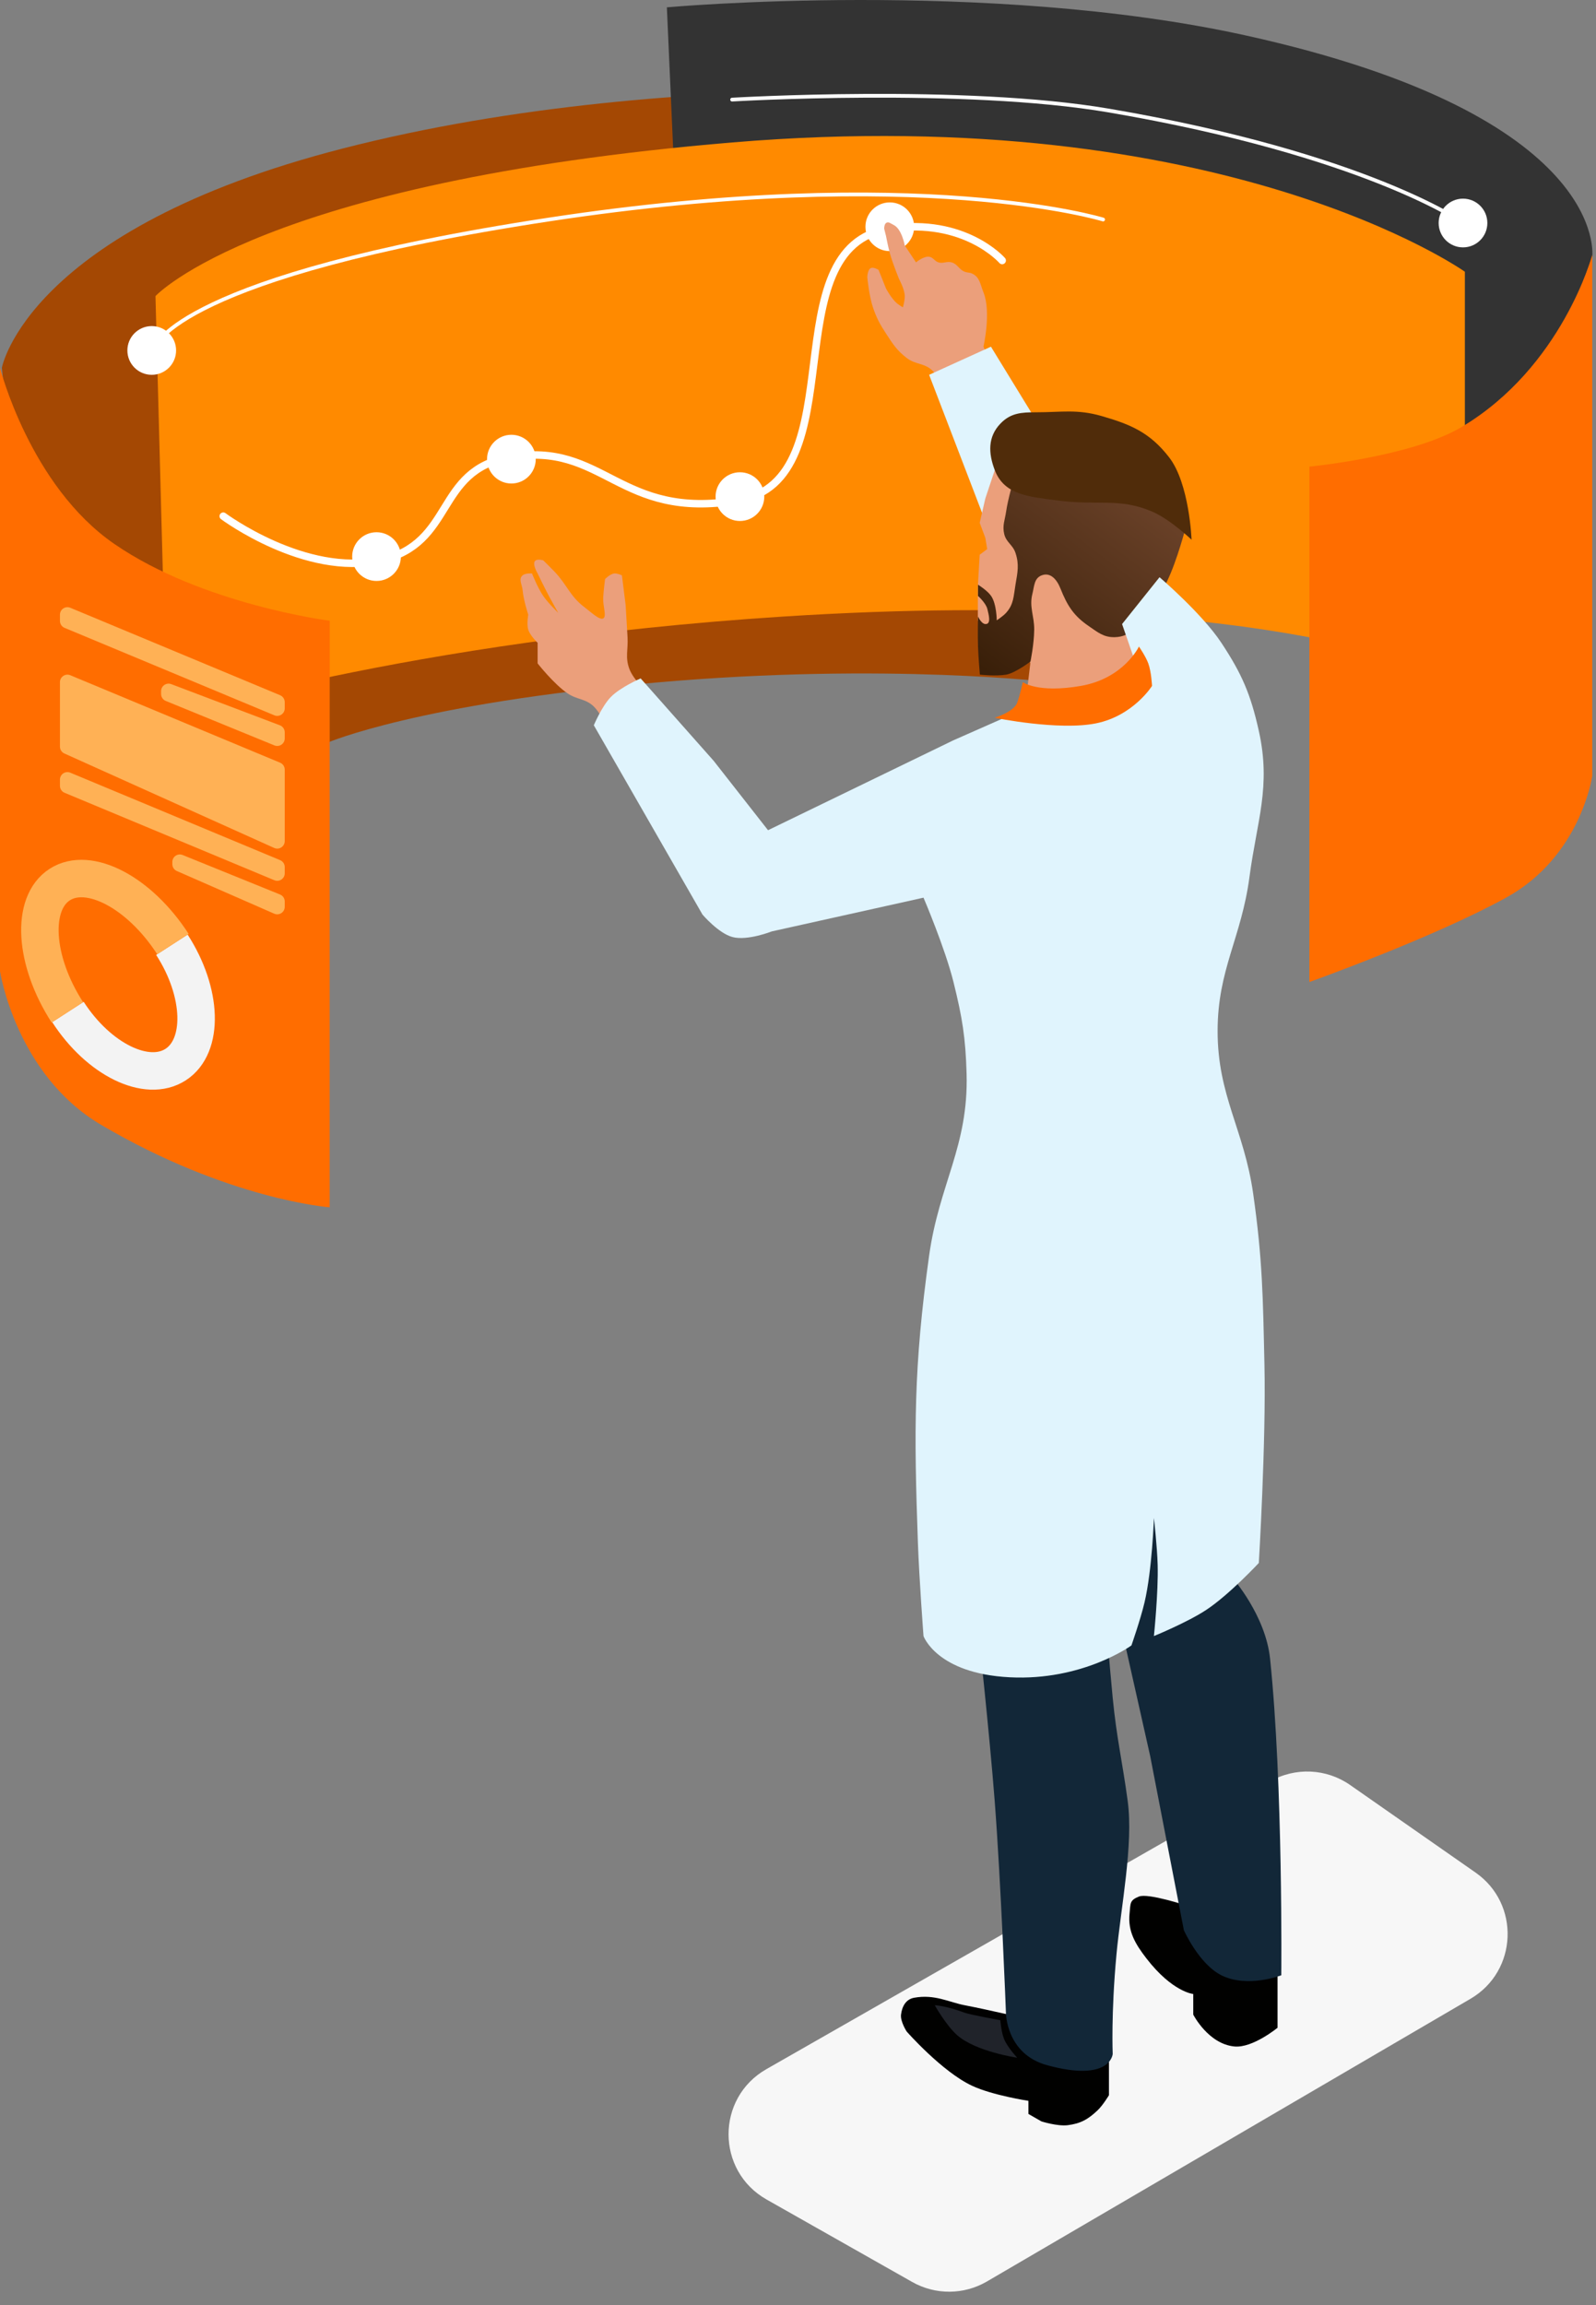
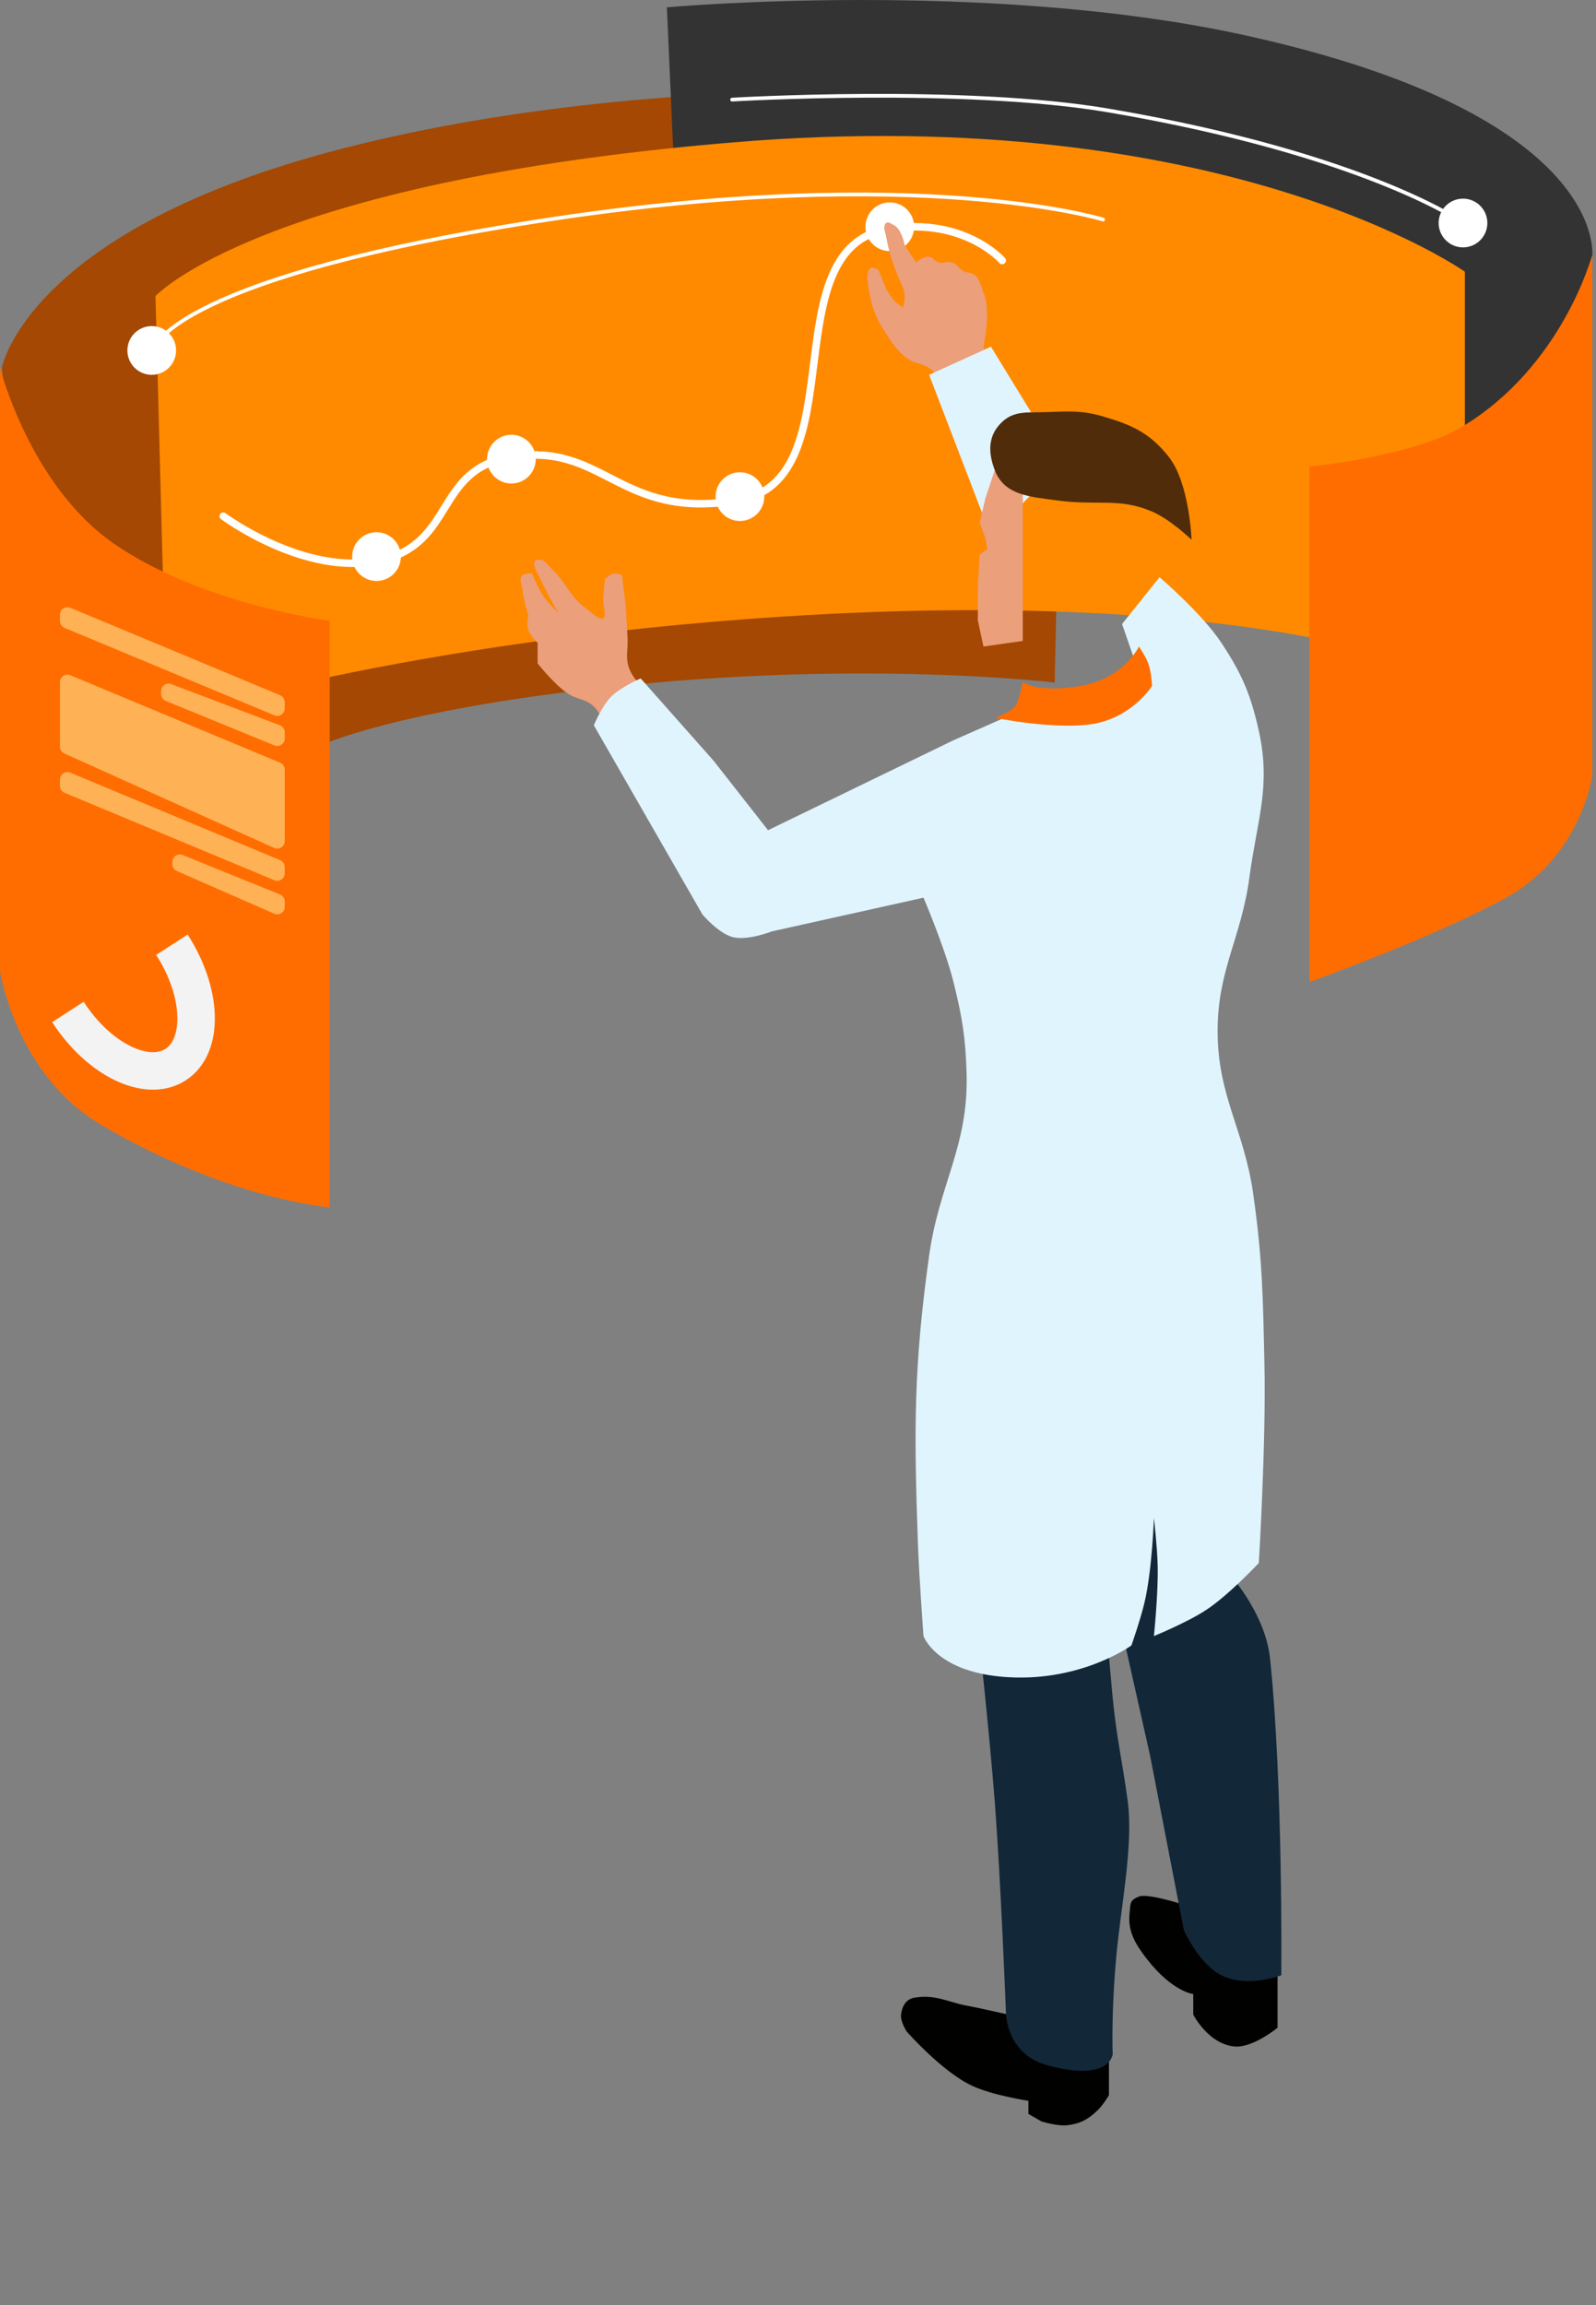
<svg xmlns="http://www.w3.org/2000/svg" width="426" height="615" viewBox="0 0 426 615" fill="none">
  <rect x="0" y="0" width="426" height="615" fill="#808080" stroke="none" />
  <path d="M0.5 98.114C0.5 98.114 7.245 61.253 91.5 39.614C183 16.114 285 26.114 285 26.114L281.5 182.114C281.5 182.114 237 176.638 175 182.114C111.5 187.722 87.5 198.114 87.5 198.114L6.5 159.114L0.5 98.114Z" fill="#A44803" />
  <path d="M178 1.956C178 1.956 263.5 -5.759 332.5 9.456C430 30.956 425 68.5 425 68.5L382 185.456C382 185.456 360.397 161.567 336 156.5C284.076 145.715 185 159.456 185 159.456L178 1.956Z" fill="#333333" />
  <path d="M41.5 79C41.5 79 69.551 48.536 195.5 38C327 27 391 72.5 391 72.5V182C391 182 341.5 156 209 164.5C108.129 170.971 44.5 191.5 44.5 191.5L41.5 79Z" fill="#FF8A00" />
  <path d="M349.5 124.5C349.5 124.5 376.729 121.864 390 114C417 98 425 68 425 68V207C425 207 422 228.5 402 239.5C382.455 250.25 349.5 262 349.5 262V124.5Z" fill="#FF6D00" />
  <path d="M0 98.114C0 98.114 8 129.614 30.5 145.114C54 161.303 88 165.614 88 165.614V322.114C88 322.114 61 320.114 27 300.114C4.244 286.728 0 259.114 0 259.114V98.114Z" fill="#FF6D00" />
  <circle cx="40.5" cy="93.5" r="6.5" fill="white" />
  <circle cx="100.5" cy="148.5" r="6.5" fill="white" />
  <circle cx="136.5" cy="122.5" r="6.5" fill="white" />
  <circle cx="197.5" cy="132.5" r="6.5" fill="white" />
  <circle cx="237.5" cy="60.5" r="6.5" fill="white" />
  <circle cx="390.5" cy="59.5" r="6.5" fill="white" />
  <path d="M59.591 137.716C59.591 137.716 81.5 154 101.499 149.5C121.498 145 116 125.5 135.998 122C161.342 117.564 165.028 138.94 197 133.5C228.971 128.06 205.426 65.811 237.499 61C257.5 58 267.5 69.5 267.5 69.5" stroke="white" stroke-width="2" stroke-linecap="round" />
  <path d="M41.428 92.438C41.428 92.438 47.497 73.642 146.499 58.571C245.5 43.5 294.437 58.571 294.437 58.571" stroke="white" stroke-linecap="round" />
  <path d="M390.424 59.41C390.424 59.41 364.5 41.19 296 29.5C257.261 22.889 195.41 26.576 195.41 26.576" stroke="white" stroke-linecap="round" />
  <path d="M45.883 252.061C54.094 264.767 54.538 279.081 46.875 284.033C39.212 288.985 26.344 282.7 18.133 269.995" stroke="#F3F3F3" stroke-width="10" />
-   <path d="M46.158 251.883C37.244 238.09 23.711 230.984 15.931 236.012C8.15 241.04 9.07 256.298 17.983 270.091" stroke="#FFB155" stroke-width="10" />
  <path d="M16 164C16 162.573 17.452 161.605 18.769 162.154L74.769 185.487C75.514 185.798 76 186.526 76 187.333V189C76 190.427 74.548 191.395 73.231 190.846L17.231 167.513C16.485 167.202 16 166.474 16 165.667V164Z" fill="#FFB155" />
  <path d="M16 208C16 206.573 17.452 205.605 18.769 206.154L74.769 229.487C75.514 229.798 76 230.526 76 231.333V233C76 234.427 74.548 235.395 73.231 234.846L17.231 211.513C16.485 211.202 16 210.474 16 209.667V208Z" fill="#FFB155" />
  <path d="M16 182C16 180.573 17.452 179.605 18.769 180.154L74.769 203.487C75.514 203.798 76 204.526 76 205.333V224.407C76 225.858 74.503 226.826 73.179 226.231L17.179 201.031C16.462 200.708 16 199.994 16 199.207V182Z" fill="#FFB155" />
  <path d="M43 184.396C43 182.997 44.4 182.03 45.709 182.526L74.709 193.511C75.486 193.805 76 194.55 76 195.381V197.021C76 198.443 74.558 199.41 73.243 198.872L44.243 187.008C43.491 186.701 43 185.969 43 185.157V184.396Z" fill="#FFB155" />
  <path d="M46 229.969C46 228.55 47.437 227.582 48.751 228.115L74.751 238.656C75.506 238.962 76 239.695 76 240.509V241.941C76 243.384 74.519 244.352 73.198 243.773L47.198 232.389C46.47 232.071 46 231.352 46 230.557V229.969Z" fill="#FFB155" />
-   <path d="M339.013 475.274C345.723 471.442 354.039 471.819 360.376 476.241L393.858 499.606C405.83 507.96 405.107 525.91 392.503 533.275L263.432 608.697C257.283 612.29 249.687 612.342 243.489 608.834L204.614 586.829C191.113 579.187 191.076 559.749 204.549 552.056L339.013 475.274Z" fill="#F7F7F7" />
  <path d="M231.5 74C231.5 74 231.515 71.868 232.5 71.5C233.254 71.218 234.5 72 234.5 72L236.5 77C236.5 77 237.978 79.776 239.5 81C240.049 81.441 241 82 241 82C241 82 241.529 80.187 241.5 79C241.455 77.148 240 74.5 240 74.5C240 74.5 238.264 70.3 237.5 67.5C237.026 65.763 236.5 63 236.5 63L236 61C236 61 235.999 59.861 236.5 59.5C237.154 59.03 237.772 59.657 238.5 60C240.713 61.043 241.5 65.5 241.5 65.5L244.5 70C244.5 70 246.527 68.299 248 68.5C249.128 68.654 249.411 69.668 250.5 70C251.808 70.398 252.685 69.626 254 70C255.616 70.46 255.931 71.899 257.5 72.5C258.252 72.788 258.772 72.655 259.5 73C261.558 73.975 261.639 75.892 262.5 78C264.641 83.242 262.5 92.5 262.5 92.5L266 100L252 104.5C252 104.5 250.701 100.759 249 99C246.876 96.803 244.419 97.368 242 95.5C239.368 93.468 238.316 91.785 236.5 89C234.83 86.44 233.982 84.894 233 82C231.978 78.99 231.5 74 231.5 74Z" fill="#EB9F7B" />
  <path d="M143.5 171.5C143.5 171.5 141.494 169.605 141 168C140.54 166.507 141 164 141 164C141 164 139.721 160.096 139.5 157.5C139.367 155.944 138.309 154.512 139.5 153.5C140.258 152.855 142 153 142 153C142 153 143.515 156.841 145 159C146.332 160.938 149 163.5 149 163.5C149 163.5 147.443 160.775 146.5 159C145.271 156.686 143.5 153 143.5 153C143.5 153 141.82 150.218 143 149.5C143.667 149.094 145 149.5 145 149.5C145 149.5 146.854 151.303 148 152.5C151.354 156.003 152.125 159.082 156 162C157.819 163.37 159.999 165.5 161 165C162 164.5 160.888 161.645 161 159.5C161.102 157.54 161.5 154.5 161.5 154.5C161.5 154.5 162.864 153.087 164 153C164.802 152.938 166 153.5 166 153.5L167 161.5C167 161.5 167.304 166.681 167.5 170C167.695 173.319 166.819 175.392 168 178.5C169.137 181.494 173 185 173 185L161.5 193C161.5 193 160.013 189.973 158.5 188.5C156.309 186.369 154.031 186.713 151.5 185C147.841 182.524 143.5 177 143.5 177V171.5Z" fill="#EB9F7B" />
  <path d="M248 100L264.5 92.5L283.5 123.5L264.5 143L248 100Z" fill="#E0F4FD" />
  <path d="M244 533C249.5 532 253.282 534.189 257.5 535C270.5 537.5 296 544 296 544V559C296 559 294.412 561.652 293 563C290.473 565.412 288.466 566.567 285 567C282.26 567.342 278 566 278 566L274.5 564V560.5C274.5 560.5 264.998 559.055 259.5 556.5C251.451 552.76 242 542 242 542C242 542 240.277 539.339 240.5 537.5C240.768 535.29 241.809 533.398 244 533Z" fill="#010100" />
  <path d="M304 506C306.5 505 317 508.5 317 508.5L341 524V541C341 541 334.376 546.457 329.5 546C322.5 545.344 318.5 537.5 318.5 537.5V532C318.5 532 312.948 531.5 306 522.5C303.053 518.683 300.995 515.296 301.5 510.5C301.785 507.795 301.475 507.01 304 506Z" fill="#010100" />
  <path d="M266 124H273V171L262.5 172.5L261 165.5V156.5L261.5 148L263.5 146.5L263 143.5L261.5 139.5L263 133L266 124Z" fill="#EB9F7B" />
-   <path d="M280.5 150L287.5 159L296.5 166.5L303 165L304 179L296.5 183L284 185.5H274L275 177L272.5 166L274 152L280.5 150Z" fill="#EB9F7B" />
-   <path d="M279.548 129L287.548 132L296.548 130L305.048 132L315.048 137.5L316.548 140.5C316.548 140.5 314.179 149.619 311.548 155C308.883 160.449 308.31 164.983 303.048 168C301.065 169.137 299.832 169.946 297.548 170C294.574 170.071 293 168.682 290.548 167C286.522 164.239 284.86 161.533 283.048 157C282.048 154.5 280.335 152.632 278.048 153.5C276.007 154.275 276.08 156.383 275.548 158.5C274.686 161.93 276.09 164.464 276.048 168C276.001 171.949 275.048 176.5 275.048 176.5C275.048 176.5 270.982 179.584 268.548 180C265.853 180.46 261.548 180 261.548 180C261.548 180 261.148 175.434 261.048 172.5C260.94 169.378 261.048 164.5 261.048 164.5C261.048 164.5 261.943 166.485 263.048 166.5C264.622 166.522 263.915 164.031 263.548 162.5C263.156 160.867 261.048 159 261.048 159V156C261.048 156 263.524 157.519 264.548 159C266.028 161.143 266.048 165.5 266.048 165.5C266.048 165.5 267.711 164.429 268.548 163.5C270.614 161.206 270.535 159.045 271.048 156C271.599 152.727 272.097 150.649 271.048 147.5C270.328 145.34 268.575 144.715 268.048 142.5C267.503 140.213 268.211 138.827 268.548 136.5C269.035 133.125 270.548 128 270.548 128L279.548 129Z" fill="url(#paint0_linear_109_72)" />
  <path d="M267.048 113C269.748 110.199 272.548 110 276.548 110C283.393 110 287.468 109.11 294.048 111C301.966 113.274 306.999 115.49 312.048 122C317.505 129.037 318.048 144 318.048 144C318.048 144 312.38 138.571 307.548 136.5C298.664 132.693 293.048 135 282.048 133.5C274.952 132.532 268.125 132.181 265.548 125.5C263.778 120.913 263.635 116.539 267.048 113Z" fill="#502C0A" />
  <path d="M261 434L295 429.5C295 429.5 296.105 443.866 297 453C298.072 463.94 299.525 469.607 301 480.5C302.578 492.156 299.175 508.82 298 521.5C296.538 537.288 297 548 297 548C297 548 296.493 555.635 279.5 551C268.5 548 268.5 537 268.5 537C268.5 537 267.196 502.531 265.5 480.5C264.1 462.31 261 434 261 434Z" fill="#122738" />
  <path d="M297 424V396L327 395L329 421C329 421 337.793 430.952 339 442.5C342.5 476 342 527 342 527C342 527 333 530.5 326 527C320.026 524.013 316 515 316 515L307 468.5L297 424Z" fill="#122738" />
  <path d="M254.5 197.5L271.5 190C271.5 190 285.364 191.578 293 188C297.916 185.697 304 179.5 304 179.5L299.5 166.5L309.5 154C309.5 154 320.817 163.667 326 171.5C331.503 179.818 333.834 185.264 336 195C339.314 209.898 335.506 218.871 333.5 234C331.351 250.21 325.02 258.648 325 275C324.978 292.388 332.051 301.285 334.5 318.5C337.008 336.13 337.103 346.197 337.5 364C337.962 384.701 336 417 336 417C336 417 328.114 425.458 322 429.5C316.901 432.871 308 436.5 308 436.5C308 436.5 309.202 424.927 309 417.5C308.867 412.605 308 405 308 405C308 405 307.528 418.895 305.5 427.5C304.423 432.069 302 439 302 439C302 439 289 448.5 269.5 447.5C250 446.5 246.5 436.5 246.5 436.5C246.5 436.5 245.347 421.274 245 411.5C243.939 381.621 243.86 364.61 248 335C250.678 315.847 258.529 305.832 258 286.5C257.736 276.839 256.831 271.38 254.5 262C252.251 252.95 246.5 239.5 246.5 239.5L206 248.5C206 248.5 199.5 251.077 195.5 250C191.729 248.985 187.5 244 187.5 244L158.5 193.5C158.5 193.5 160.629 188.459 163 186C165.557 183.348 171 181 171 181L190.5 203L205 221.5L254.5 197.5Z" fill="#E0F4FD" />
  <path d="M273 182C273 182 277 185 288.5 183C300 181 304 172.5 304 172.5C304 172.5 305.81 175.112 306.5 177C307.316 179.231 307.5 183 307.5 183C307.5 183 302.5 191 292.5 193C282.5 195 265.5 191.5 265.5 191.5C265.5 191.5 270.585 189.955 271.5 187.5C272.278 185.414 273 182 273 182Z" fill="#FF6D00" />
-   <path d="M249.5 535C249.5 535 252.296 535.06 257.5 537C258.893 537.52 267 539 267 539C267 539 267.252 542.155 268 544C268.896 546.209 271.5 549 271.5 549C271.5 549 260.52 547.397 255.5 543C252.562 540.427 249.5 535 249.5 535Z" fill="#20232A" />
  <defs>
    <linearGradient id="paint0_linear_109_72" x1="302.5" y1="128" x2="261" y2="182.5" gradientUnits="userSpaceOnUse">
      <stop stop-color="#6B4229" />
      <stop offset="1" stop-color="#361D07" />
    </linearGradient>
  </defs>
</svg>